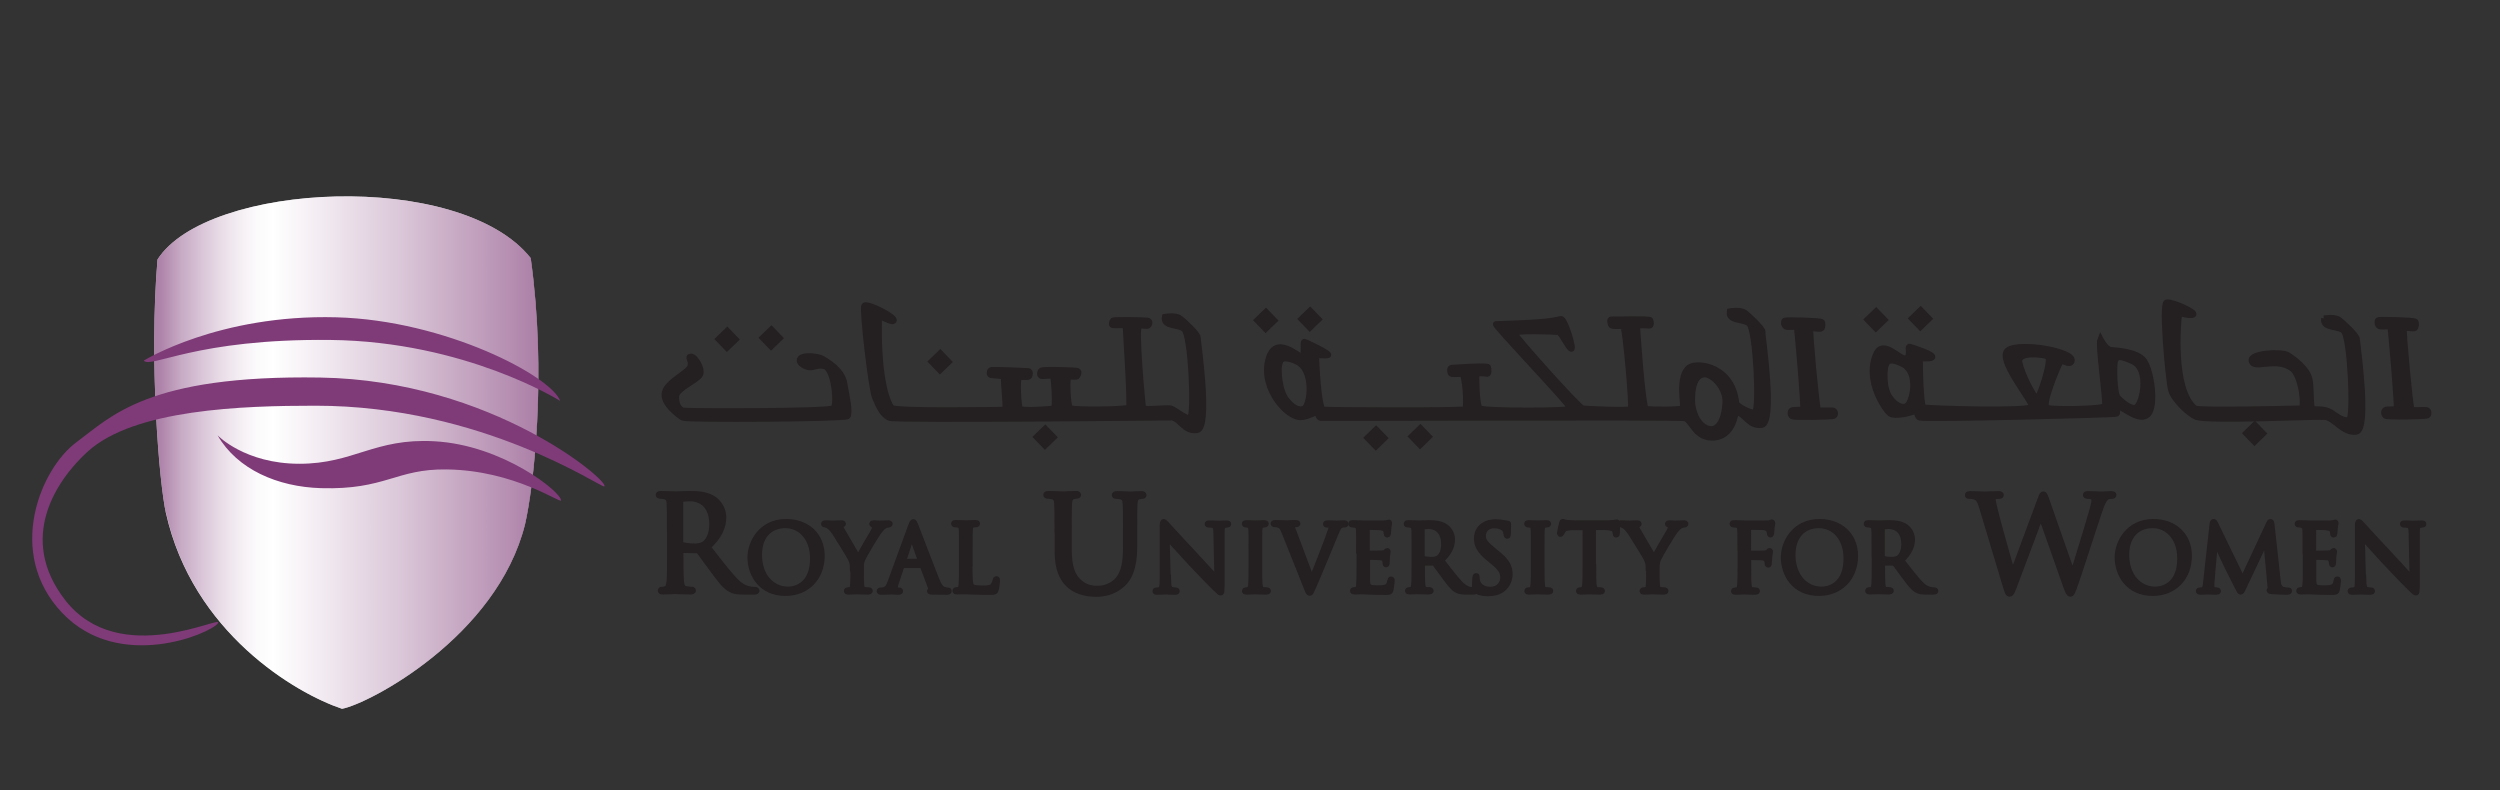
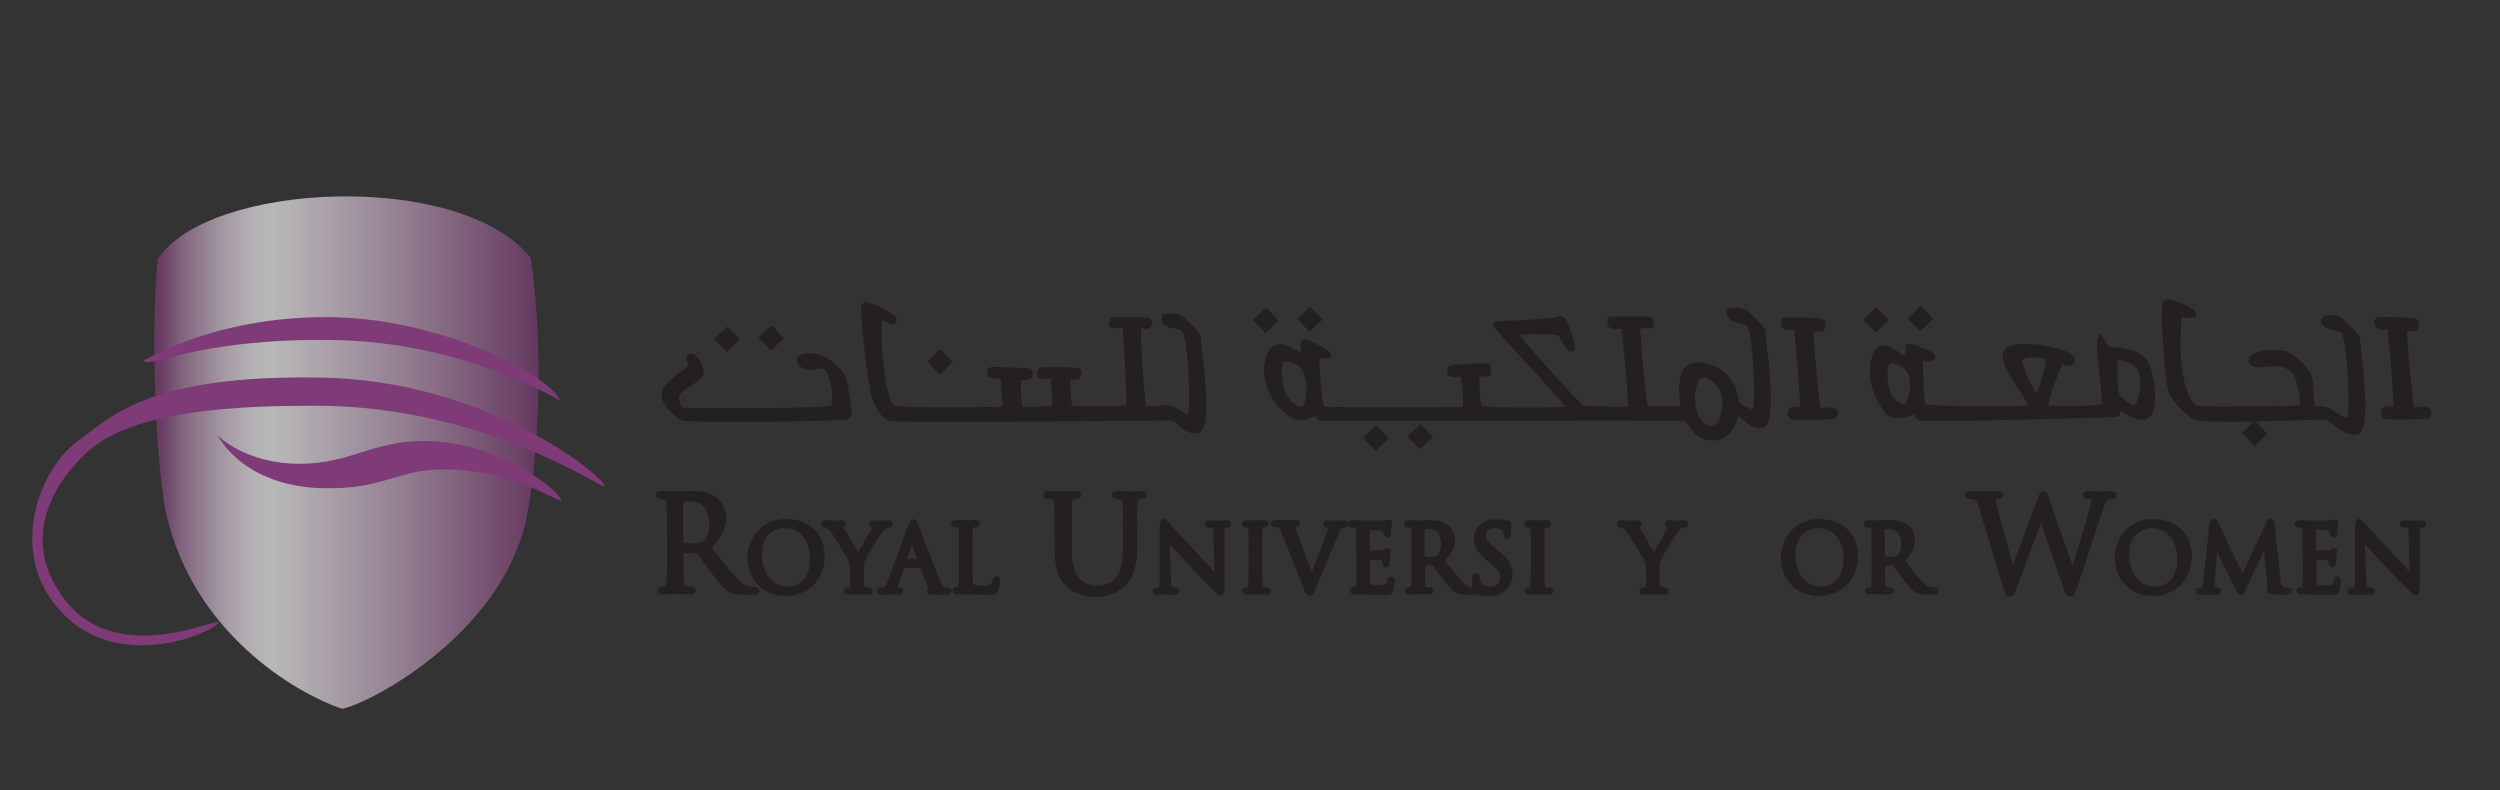
<svg xmlns="http://www.w3.org/2000/svg" id="Layer_1" data-name="Layer 1" viewBox="0 0 172.23 54.43">
  <rect x="0" y="0" width="172.23" height="54.43" fill="#333333" stroke="none" />
  <defs>
    <style>
      .cls-1 {
        fill: #241f20;
        stroke: #241f20;
        stroke-width: .41px;
      }

      .cls-2 {
        fill: url(#linear-gradient);
        opacity: .65;
      }

      .cls-3 {
        fill: #fff;
      }

      .cls-4 {
        fill: #7f3a78;
      }
    </style>
    <linearGradient id="linear-gradient" x1="10.63" y1="31.18" x2="37.09" y2="31.18" gradientUnits="userSpaceOnUse">
      <stop offset="0" stop-color="#7f3a78" />
      <stop offset=".02" stop-color="#86457f" />
      <stop offset=".07" stop-color="#aa7da6" />
      <stop offset=".13" stop-color="#c8abc6" />
      <stop offset=".18" stop-color="#e0cfde" />
      <stop offset=".23" stop-color="#f1e9f0" />
      <stop offset=".27" stop-color="#fbf9fb" />
      <stop offset=".31" stop-color="#fff" />
      <stop offset=".41" stop-color="#f0e7ef" />
      <stop offset=".63" stop-color="#c9acc6" />
      <stop offset=".94" stop-color="#8c4e85" />
      <stop offset="1" stop-color="#7f3a78" />
    </linearGradient>
  </defs>
  <g>
-     <path class="cls-3" d="M11.43,35.35c-.46-2.07-1.17-10.44-.58-17.47,3.4-5.34,20.86-6.21,25.71-.1,1.13,8.06.19,15.82-.39,18.34-1.94,7.76-10.77,12.37-12.61,12.71-3.2-1.07-10.29-5.24-12.13-13.49Z" />
    <path class="cls-2" d="M11.43,35.35c-.46-2.07-1.17-10.44-.58-17.47,3.4-5.34,20.86-6.21,25.72-.1,1.13,8.06.19,15.82-.39,18.34-1.94,7.76-10.77,12.37-12.61,12.71-3.2-1.07-10.29-5.24-12.13-13.49Z" />
    <path class="cls-4" d="M9.91,24.84s5.16-3.2,13.26-2.98c7.54.2,14.83,4.08,15.42,5.76,0,0-6.51-4.1-15.83-4.2s-12.37,2-12.86,1.42Z" />
    <path class="cls-4" d="M41.63,33.5c.42-.28-7.69-7.3-19.57-7.49-11.89-.19-14.4,2.69-16.8,4.46-2.45,1.81-4.91,7.62-.97,11.76,3.91,4.1,10.21,1.42,10.72.71.52-.71-6.78,3.23-10.53-1.61-3.27-4.22-.65-8.2,1.55-10.21,3.22-2.94,10.72-3.17,15.7-3.17,11.56,0,19.7,5.69,19.9,5.56Z" />
    <path class="cls-4" d="M15.01,30.01s1.87,1.94,5.62,1.94,5.17-1.78,9.3-1.55c4.72.26,8.72,3.49,8.72,4.07,0,.26-3.17-2.07-7.88-2.13-3.5-.05-4.2,1.42-8.66,1.29-2.99-.09-5.75-1.29-7.11-3.62Z" />
  </g>
  <g>
    <path class="cls-1" d="M165.11,28.18c.08-.1-.39-5.59-.44-5.67-.05-.07-.62.03-.75-.04-.14-.08-.16-.32-.09-.4.07-.08,2.51,0,2.57.09.06.09.05.37-.04.44-.09.07-.67-.06-.75,0-.08.06.43,5.54.53,5.62.1.08.94-.01,1.06.04.12.06.14.26.04.35-.1.09-2.75.12-2.88.04-.13-.08-.15-.31-.04-.4.1-.09.71,0,.8-.09Z" />
    <path class="cls-1" d="M160.11,21.94s.71-.13,1.02.09c.31.22,1.24,1.11,1.24,1.33s.88,6.24-.04,6.38c-.92.13-1.51-.97-2.17-1.02-.66-.05-8.01.31-8.86,0-.43-.16-1.53-1.14-1.73-1.86-.18-.66-.66-5.93-.31-6.02.35-.09,2.13.71,1.82.84-.31.13-.93-.22-.97.04-.04.27-.51,5.12,1.11,6.42.22.18,7.04,0,7.31,0s.05-2.25-.62-2.75c-1.15-.84-2.63.13-2.79-.53-.13-.53,2.04-.66,2.48-.4.44.27,1.37.97,1.51,1.68.13.71.04,1.99.22,2.04.18.04.84-.04,1.24.22.4.27.97.71,1.28.49.31-.22.09-5.67-.4-6.11-.38-.35-1.46-.13-1.33-.84Z" />
    <rect class="cls-1" x="154.91" y="29.45" width=".83" height=".83" transform="translate(22.94 116.41) rotate(-44.06)" />
    <path class="cls-1" d="M147.71,24.86c-.49-.66-1.95-.71-2.3-.75-.35-.04-.71-.75-.71-.75-.18.4.44,4.38.31,4.61-.13.22-3.54.27-3.98.13-.44-.13.75-2.88.89-3.14.13-.27.67.3.8-.09.22-.66-3.54-1.33-4.38-.75-.84.58,1.73,3.54,1.64,3.9-.09.35-7.3.13-7.48.04s-.27-3.1-.22-3.28c.04-.18.75,0,.84-.18.09-.18-1.24-.62-1.55-.71-.21-.06.13.66-.27.8-.4.13-1.55-1.37-2.04-.31-.84,1.84.68,3.95.97,4.12.36.21,1.38-.04,1.72-.2.15-.07.09.41.31.47.46.12,13.38-.19,13.55-.27.18-.09-.22-.53.13-.49.35.04,1.46,1.11,2.04.53.57-.58.22-3.01-.27-3.67ZM131.31,28c-.56.18-1.07-.55-1.07-.55-.53-.63-.43-2.06-.33-2.28.07-.14.11-.62,1.17-.09,1.19.6.66,2.77.23,2.92ZM140.31,27.43c-.22-.09-1.02-1.64-1.19-2.44-.18-.8,1.59-.58,1.95-.44.35.13-.57,2.95-.75,2.88ZM147.13,28.09c-.44.13-1.2-.66-1.2-.66-.31-.22-.31-2.44-.22-2.57.09-.13.04-.53,1.24.04,1.2.58.62,3.06.18,3.19Z" />
    <rect class="cls-1" x="131.88" y="21.52" width=".83" height=".83" transform="translate(21.89 98.05) rotate(-43.99)" />
    <rect class="cls-1" x="128.83" y="21.61" width=".83" height=".83" transform="translate(21.02 96.04) rotate(-44.04)" />
    <path class="cls-1" d="M124.22,28.21c.08-.1-.39-5.59-.44-5.67-.05-.07-.62.03-.75-.04-.13-.08-.16-.32-.09-.4.07-.08,2.51,0,2.57.09.06.09.05.37-.04.44-.09.07-.67-.06-.75,0-.08.06.43,5.54.53,5.62.1.08.94-.01,1.06.04.12.06.14.26.04.35-.1.09-2.75.12-2.88.04-.13-.08-.15-.31-.04-.4.11-.09.71,0,.8-.09Z" />
    <rect class="cls-1" x="97.43" y="29.66" width=".83" height=".83" transform="translate(6.59 76.46) rotate(-44.03)" />
    <rect class="cls-1" x="94.37" y="29.75" width=".83" height=".83" transform="translate(5.67 74.35) rotate(-44.02)" />
    <rect class="cls-1" x="89.83" y="21.57" width=".83" height=".83" transform="translate(10.09 68.92) rotate(-44.04)" />
    <rect class="cls-1" x="86.78" y="21.66" width=".83" height=".83" transform="translate(9.16 66.79) rotate(-44.02)" />
    <path class="cls-1" d="M121.43,22.87c0-.22-.93-1.11-1.24-1.33-.31-.22-1.02-.09-1.02-.09-.13.71.94.49,1.33.84.49.44.73,5.92.4,6.11-.23.13-1.27-.43-1.29-.63-.25-2.55-2.65-2.84-3.21-2.47-.85.56-.37,2.69-.45,2.82-.07.12-2.3.12-2.55.05-.25-.07-.62-5.59-.62-5.69s.69-.07.84-.05c.15.02.12-.25.07-.37-.05-.12-2.47-.03-2.65-.05-.17-.03-.1.22-.05.37.05.15.69.03.84.1.15.07.64,5.54.52,5.69-.12.15-3.07,0-3.31-.03-.25-.02-4.62-4.92-4.7-5.17-.07-.25,2.79-.12,3.02-.1.22.03.69,1.11.89,1.16.2.05-.45-2.12-.72-2.05-.52.12-1.04.25-4.47.35-.19,0,5.17,5.61,5.14,5.81-.02.2-5.86.19-6.23,0-.28-.15-.26-2.19-.26-2.33s.62-.09.74-.06c.12.03.11-.34.06-.46-.05-.12-2.38.04-2.5.05-.13,0-.12.23-.07.37.04.1.51.04.78.05.22,0,.38,2.3.21,2.43-.17.12-9.42.08-9.77.03-.35-.05-.49-3.49-.49-3.66s.62-.02.82-.1c.2-.07-1.51-.89-1.63-.91-.12-.03.05.89-.15,1.01-.2.12-1.9-1.71-2.36.34-.43,1.92,1.35,3.88,2.26,3.84.47-.02.89-.3,1.06-.32.17-.03.12.35.32.37.18.02,24.54-.08,25.07.02.49.1.69,1.31,1.85,1.34,1.51.03,1.66-1.76,1.66-1.76.66.04.88,1.01,1.8.88.93-.13.04-6.15.04-6.38ZM89.84,28.15c-.56.26-1.15-.52-1.15-.52-.61-.66-.65-2.26-.56-2.52.06-.17.05-.71,1.19-.21,1.27.56.95,3.05.52,3.25ZM117.93,29.56c-.69.04-1.36-.86-1.36-2.05s.36-1.72.89-1.72c.5,0,1.47.89,1.41,1.97-.06,1.08-.42,1.77-.94,1.8Z" />
    <path class="cls-1" d="M80.67,28.75c.66.05.88,1.01,1.8.88.93-.13.04-6.15.04-6.38s-.93-1.11-1.24-1.33c-.31-.22-1.02-.09-1.02-.09-.13.71.94.49,1.33.84.49.44.73,5.92.4,6.11-.23.13-1.03-.54-1.29-.63-.26-.1-1.93.15-1.95-.07-.03-.22-.55-5.63-.25-5.65.3-.03.55.08.64-.03.08-.11.08-.28-.06-.31-.14-.03-2.38-.08-2.41,0-.03.08-.11.28,0,.31.11.03.89-.06.89.08s.36,5.46.22,5.6c-.14.14-3.88.19-4.05.03-.17-.17-.25-2.05-.11-2.13.14-.08.55.03.61-.08.06-.11.17-.33-.06-.36-.22-.03-2.36-.11-2.44,0-.08.11-.11.33.03.36.14.03.75-.08.8.03.06.11.22,2.19.03,2.22-.19.03-2.24.19-2.33,0-.08-.19-.22-2.11-.03-2.16.19-.06.58.03.67-.06.08-.08.08-.36-.03-.36s-2.52-.14-2.61-.06c-.08.08-.11.3.03.33.14.03.94.03.89.17-.06.14.19,2.22.06,2.22s-7.62.14-7.82-.14c-.19-.28-.94-1.61-.86-6.12,0-.39.8.28,1,.14.29-.21-1.83-1.27-2-1.05-.17.22.49,5.73.72,6.29.28.69.57,1.28,1.03,1.44.47.17,19.36-.03,19.36-.03Z" />
-     <rect class="cls-1" x="71.59" y="29.7" width=".83" height=".83" transform="translate(-.68 58.56) rotate(-44.07)" />
    <rect class="cls-1" x="64.35" y="24.5" width=".83" height=".83" transform="translate(.88 52.01) rotate(-44.02)" />
    <rect class="cls-1" x="52.72" y="22.87" width=".83" height=".83" transform="translate(-1.24 43.51) rotate(-44.07)" />
    <rect class="cls-1" x="49.67" y="22.96" width=".83" height=".83" transform="translate(-2.17 41.37) rotate(-44.02)" />
    <path class="cls-1" d="M55.1,24.79c.06-.39,1.27-.25,1.55-.08.28.17,1.36.75,1.52,1.72.13.75.41,1.99.22,2.24-.14.19-11.09.25-11.34.11-.25-.14-1.44-1-1.25-1.75.19-.75,1.66-1.36,1.77-1.8.11-.44-.25-.64.03-.66.28-.03.8.83.64,1.22-.17.39-1.64.97-1.66,1.5-.03.53.19.94.5,1,.3.06,10.06.08,10.34-.17.28-.25.06-2.66-.58-2.88-.53-.18-.83.17-1.25.03-.24-.08-.53-.28-.5-.47Z" />
  </g>
  <g>
    <path class="cls-1" d="M46.15,36.62c0-1.39,0-1.64-.02-1.93-.02-.3-.09-.45-.38-.51-.07-.02-.22-.03-.3-.03-.04,0-.07-.02-.07-.05,0-.05.04-.07.14-.07.4,0,.96.03,1.01.03.1,0,.78-.03,1.05-.03.56,0,1.16.05,1.63.39.22.16.62.6.62,1.21,0,.66-.28,1.32-1.08,2.06.73.94,1.34,1.73,1.85,2.28.48.51.86.61,1.09.64.17.03.29.03.35.03.04,0,.08.03.08.05,0,.05-.05.07-.21.07h-.63c-.5,0-.72-.04-.95-.17-.38-.2-.7-.64-1.2-1.31-.37-.49-.79-1.09-.97-1.32-.04-.04-.06-.05-.12-.05l-1.1-.02s-.06.03-.06.07v.21c0,.86,0,1.56.04,1.93.03.26.08.45.35.49.12.02.32.04.4.04.05,0,.07.03.07.05,0,.04-.04.07-.14.07-.49,0-1.05-.03-1.1-.03,0,0-.57.03-.84.03-.1,0-.14-.02-.14-.07,0-.03.02-.05.07-.05.08,0,.19-.02.27-.04.18-.04.22-.23.26-.49.04-.37.04-1.08.04-1.93v-1.57ZM46.86,37.4s.02.08.06.11c.13.08.54.14.94.14.21,0,.46-.03.67-.17.31-.21.54-.7.54-1.37,0-1.11-.59-1.78-1.54-1.78-.27,0-.51.03-.6.05-.04.02-.07.05-.07.11v2.92Z" />
    <path class="cls-1" d="M54.16,35.96c1.4,0,2.45.89,2.45,2.34s-.99,2.55-2.49,2.55c-1.71,0-2.42-1.33-2.42-2.45,0-1.01.74-2.44,2.46-2.44ZM54.29,40.62c.56,0,1.72-.32,1.72-2.14,0-1.5-.91-2.3-1.9-2.3-1.04,0-1.82.69-1.82,2.05,0,1.45.87,2.39,2,2.39Z" />
    <path class="cls-1" d="M58.76,39.15c0-.34-.06-.47-.14-.66-.04-.1-.88-1.47-1.1-1.8-.16-.23-.31-.39-.42-.46-.09-.06-.21-.1-.27-.1-.03,0-.06-.01-.06-.04,0-.02.02-.04.08-.04.12,0,.59.02.62.02.04,0,.28-.02.52-.02.07,0,.08.02.08.04s-.04.03-.09.06c-.05.03-.08.06-.08.11,0,.07.03.15.08.24.1.18,1.04,1.79,1.15,1.97.12-.26.91-1.63,1.04-1.83.08-.13.11-.24.11-.32,0-.09-.03-.16-.1-.17-.06-.02-.09-.03-.09-.06,0-.02.04-.04.1-.04.16,0,.36.02.41.02.04,0,.49-.02.61-.02.04,0,.08.01.08.04,0,.03-.03.05-.08.05-.07,0-.19.03-.29.09-.12.07-.19.15-.33.32-.21.25-1.08,1.72-1.19,1.98-.09.22-.09.42-.09.62v.54c0,.1,0,.36.02.62.01.18.07.32.26.34.09.01.22.02.28.02.04,0,.05.02.05.04,0,.03-.03.05-.1.05-.34,0-.74-.02-.77-.02s-.42.02-.61.02c-.07,0-.1-.01-.1-.05,0-.02.01-.04.05-.04.06,0,.13-.01.19-.02.12-.02.18-.16.19-.34.02-.26.02-.52.02-.62v-.54Z" />
    <path class="cls-1" d="M62.78,36.21c.07-.21.1-.24.14-.24s.06.03.14.22c.09.24,1.07,2.81,1.45,3.76.22.56.41.66.54.69.09.03.19.04.25.04.04,0,.06,0,.06.04,0,.04-.06.05-.12.05-.09,0-.55,0-.98-.01-.12,0-.19,0-.19-.04,0-.03.02-.04.04-.04.04-.01.07-.07.04-.17l-.58-1.54s-.02-.04-.06-.04h-1.34s-.05.02-.06.05l-.37,1.1c-.06.16-.09.31-.09.42,0,.12.13.18.24.18h.06s.06.01.06.04c0,.04-.04.05-.09.05-.15,0-.42-.02-.49-.02s-.41.02-.71.02c-.08,0-.12-.01-.12-.05,0-.02.02-.04.06-.04.04,0,.13,0,.18-.01.29-.04.41-.27.52-.59l1.42-3.88ZM63.43,38.7s.03-.02.02-.04l-.59-1.68c-.03-.09-.06-.09-.09,0l-.55,1.68s0,.04.02.04h1.19Z" />
    <path class="cls-1" d="M66.79,38.97c0,.92.02,1.32.14,1.43.1.1.26.14.75.14.33,0,.61,0,.75-.19.08-.1.14-.26.16-.37,0-.05.02-.08.06-.08.03,0,.04.03.04.09s-.04.44-.09.62c-.04.14-.06.17-.39.17-.9,0-1.31-.04-1.67-.04-.03,0-.13,0-.26,0-.12,0-.26.01-.36.01-.07,0-.1-.01-.1-.05,0-.02.01-.04.05-.04.06,0,.13-.01.19-.02.12-.02.16-.16.18-.34.03-.26.03-.76.03-1.35v-1.1c0-.97,0-1.15-.01-1.35-.01-.21-.06-.31-.27-.36-.05-.01-.16-.02-.21-.02-.03,0-.05-.01-.05-.04,0-.04.03-.05.1-.05.28,0,.67.02.71.02s.49-.02.67-.02c.07,0,.1.01.1.05,0,.02-.03.04-.05.04-.04,0-.13,0-.21.02-.18.03-.23.14-.24.36-.01.2-.01.37-.01,1.35v1.11Z" />
    <path class="cls-1" d="M72.85,36.62c0-1.39,0-1.64-.02-1.93-.02-.3-.09-.45-.38-.51-.07-.02-.22-.03-.3-.03-.04,0-.07-.02-.07-.05,0-.05.04-.07.14-.07.4,0,.95.03,1.03.03s.62-.03.88-.03c.1,0,.14.02.14.07,0,.04-.04.05-.07.05-.06,0-.12,0-.22.03-.24.04-.31.2-.33.51-.02.29-.02.53-.02,1.93v1.25c0,1.28.29,1.84.67,2.2.44.41.84.49,1.35.49.54,0,1.08-.26,1.4-.64.41-.51.52-1.27.52-2.18v-1.11c0-1.39,0-1.64-.02-1.93-.02-.3-.09-.45-.38-.51-.07-.02-.22-.03-.3-.03-.04,0-.07-.02-.07-.05,0-.05.04-.07.14-.07.4,0,.89.03.95.03.06,0,.48-.03.75-.03.1,0,.14.02.14.07,0,.04-.04.05-.07.05-.06,0-.12,0-.22.03-.24.04-.31.2-.33.51-.02.29-.02.53-.02,1.93v.95c0,.96-.11,2.03-.82,2.67-.64.57-1.31.66-1.84.66-.3,0-1.2-.04-1.84-.63-.44-.42-.78-1.04-.78-2.34v-1.3Z" />
    <path class="cls-1" d="M80.47,39.92c.01.51.07.67.24.72.12.03.26.04.31.04.03,0,.05.01.05.04,0,.04-.04.05-.11.05-.36,0-.61-.02-.66-.02s-.32.02-.6.02c-.06,0-.1,0-.1-.05,0-.02.02-.04.05-.04.05,0,.16,0,.26-.04.16-.04.19-.22.19-.79v-3.58c0-.24.03-.31.07-.31s.16.14.22.2c.09.11,1.02,1.11,1.98,2.14.62.66,1.3,1.42,1.5,1.63l-.07-3.17c0-.41-.05-.54-.24-.59-.11-.03-.26-.03-.31-.03-.04,0-.05-.02-.05-.04,0-.04.05-.04.12-.04.28,0,.58.02.65.02s.27-.02.53-.02c.07,0,.11,0,.11.04,0,.03-.02.04-.07.04-.03,0-.07,0-.15.02-.21.04-.23.18-.23.56v3.66c-.01.41-.02.44-.07.44-.05,0-.12-.07-.46-.4-.07-.06-.97-.98-1.63-1.69-.72-.78-1.43-1.57-1.63-1.79l.08,2.99Z" />
    <path class="cls-1" d="M86.75,38.96c0,.6,0,1.09.03,1.35.02.18.06.32.24.34.09.01.22.02.28.02.04,0,.05.02.05.04,0,.03-.03.05-.1.05-.34,0-.74-.02-.77-.02s-.42.02-.61.02c-.07,0-.1-.01-.1-.05,0-.02.01-.04.05-.04.06,0,.13-.01.19-.02.12-.02.16-.16.18-.34.03-.26.03-.76.03-1.35v-1.1c0-.97,0-1.15-.01-1.35-.01-.21-.07-.32-.21-.35-.07-.02-.15-.03-.19-.03-.02,0-.05-.01-.05-.04,0-.04.03-.05.1-.05.21,0,.6.02.63.02s.42-.02.61-.02c.07,0,.1.01.1.05,0,.02-.03.04-.05.04-.04,0-.08,0-.16.02-.17.03-.22.14-.23.36-.01.2-.01.37-.01,1.35v1.1Z" />
    <path class="cls-1" d="M90.34,40.01c.36-.84,1.2-3.01,1.34-3.46.03-.09.06-.18.06-.24,0-.05-.02-.11-.08-.14-.07-.03-.17-.03-.24-.03-.04,0-.07,0-.07-.04,0-.04.04-.05.14-.05.25,0,.54.02.61.02.04,0,.31-.02.49-.02.07,0,.11.01.11.04s-.02.04-.07.04c-.04,0-.18,0-.3.07-.08.06-.17.16-.34.59-.07.17-.38.92-.7,1.69-.38.91-.66,1.59-.8,1.89-.17.37-.2.47-.26.47-.07,0-.11-.09-.22-.39l-1.53-3.83c-.14-.35-.23-.42-.45-.48-.09-.03-.2-.03-.24-.03s-.05-.02-.05-.04c0-.04.06-.04.16-.04.3,0,.66.02.73.02.06,0,.34-.02.58-.02.11,0,.17.01.17.04s-.02.04-.06.04c-.07,0-.18,0-.24.03-.07.03-.08.08-.08.12,0,.08.07.27.17.52l1.2,3.2Z" />
    <path class="cls-1" d="M93.63,37.86c0-.97,0-1.15-.01-1.35-.01-.21-.06-.31-.27-.36-.05-.01-.16-.02-.21-.02-.02,0-.05-.01-.05-.04,0-.04.03-.05.1-.05.28,0,.67.02.7.02.04,0,1.29,0,1.43,0,.12,0,.22-.02.27-.03.03,0,.06-.03.09-.03.02,0,.02.03.02.06,0,.04-.03.12-.05.29,0,.06-.02.34-.03.41,0,.03-.02.07-.04.07-.04,0-.05-.03-.05-.08,0-.04,0-.15-.04-.22-.04-.1-.11-.17-.44-.21-.11-.01-.79-.02-.85-.02-.02,0-.04.02-.04.06v1.72s0,.06.04.06c.08,0,.85,0,.99-.01.15-.01.24-.02.29-.09.04-.05.07-.08.09-.08.02,0,.03.01.03.05s-.03.14-.05.35c-.01.12-.02.36-.02.4,0,.05,0,.12-.04.12-.03,0-.04-.03-.04-.06,0-.06,0-.12-.02-.21-.02-.09-.08-.19-.32-.22-.17-.02-.79-.03-.89-.03-.03,0-.04.02-.04.04v.55c0,.21,0,.94,0,1.07.02.43.11.51.72.51.16,0,.44,0,.6-.07.16-.07.24-.19.28-.45.01-.07.03-.09.06-.09.04,0,.04.05.04.09,0,.05-.05.47-.08.61-.04.16-.09.16-.34.16-.94,0-1.36-.04-1.54-.04-.01,0-.12,0-.25,0-.12,0-.27.01-.36.01-.07,0-.1-.01-.1-.05,0-.02.01-.04.05-.04.06,0,.13-.01.19-.02.12-.02.16-.16.18-.34.03-.26.03-.76.03-1.35v-1.1Z" />
    <path class="cls-1" d="M97.45,37.86c0-.97,0-1.15-.01-1.35-.01-.21-.06-.31-.27-.36-.05-.01-.16-.02-.21-.02-.03,0-.05-.01-.05-.04,0-.04.03-.05.1-.05.28,0,.67.02.71.02.07,0,.54-.02.74-.02.39,0,.81.04,1.14.27.16.11.43.42.43.85,0,.46-.19.92-.76,1.44.51.66.94,1.21,1.3,1.6.34.36.61.42.76.45.12.02.21.02.24.02.03,0,.06.02.06.04,0,.04-.04.05-.15.05h-.44c-.35,0-.5-.03-.67-.12-.27-.14-.49-.45-.84-.92-.26-.34-.56-.76-.68-.92-.03-.02-.04-.04-.08-.04h-.77s-.04,0-.04.04v.15c0,.6,0,1.09.03,1.35.02.18.06.32.24.34.09.01.22.02.28.02.04,0,.05.02.05.04,0,.03-.03.05-.1.05-.34,0-.74-.02-.77-.02,0,0-.4.02-.59.02-.07,0-.1-.01-.1-.05,0-.02.01-.04.05-.04.06,0,.13-.01.19-.02.12-.02.16-.16.18-.34.03-.26.03-.76.03-1.35v-1.1ZM97.94,38.4s.01.06.04.07c.09.06.38.1.66.1.15,0,.32-.02.47-.12.22-.15.38-.49.38-.96,0-.78-.41-1.25-1.08-1.25-.19,0-.36.02-.42.04-.03.01-.05.04-.05.07v2.04Z" />
    <path class="cls-1" d="M101.7,40.69c-.09-.04-.09-.07-.09-.24,0-.31.03-.56.03-.66,0-.07.02-.1.05-.1.04,0,.04.02.04.07,0,.06,0,.14.02.23.09.46.51.64.92.64.6,0,.89-.43.89-.83,0-.43-.18-.68-.72-1.12l-.28-.23c-.66-.54-.81-.93-.81-1.35,0-.67.5-1.12,1.29-1.12.24,0,.42.02.58.06.12.02.17.03.22.03s.06.01.06.04-.02.24-.02.66c0,.1-.01.14-.04.14-.04,0-.04-.03-.05-.08,0-.07-.04-.24-.08-.31-.04-.07-.21-.33-.78-.33-.43,0-.77.27-.77.72,0,.36.17.57.76,1.05l.17.14c.74.58.91.97.91,1.47,0,.26-.1.73-.53,1.04-.27.19-.61.26-.94.26-.29,0-.58-.04-.84-.17Z" />
    <path class="cls-1" d="M106.2,38.96c0,.6,0,1.09.03,1.35.02.18.06.32.24.34.09.01.22.02.28.02.04,0,.05.02.05.04,0,.03-.03.05-.1.05-.34,0-.74-.02-.77-.02s-.42.02-.61.02c-.07,0-.1-.01-.1-.05,0-.02.01-.04.05-.04.06,0,.13-.01.19-.02.12-.02.16-.16.18-.34.03-.26.03-.76.03-1.35v-1.1c0-.97,0-1.15-.01-1.35-.01-.21-.07-.32-.21-.35-.07-.02-.15-.03-.19-.03-.02,0-.05-.01-.05-.04,0-.04.03-.05.1-.05.21,0,.6.02.63.02s.42-.02.61-.02c.07,0,.1.01.1.05,0,.02-.03.04-.05.04-.04,0-.08,0-.16.02-.17.03-.22.14-.23.36-.01.2-.01.37-.01,1.35v1.1Z" />
-     <path class="cls-1" d="M109.76,38.96c0,.6,0,1.09.03,1.35.02.18.06.32.24.34.09.01.22.02.28.02.04,0,.05.02.05.04,0,.03-.03.05-.1.05-.34,0-.74-.02-.77-.02s-.42.02-.61.02c-.07,0-.1-.01-.1-.05,0-.02.01-.04.05-.04.06,0,.13-.01.19-.02.12-.02.16-.16.18-.34.03-.26.03-.76.03-1.35v-2.64h-.92c-.39.02-.54.06-.64.21-.07.11-.09.15-.11.19-.02.05-.04.06-.06.06-.02,0-.03-.02-.03-.06,0-.06.12-.6.14-.65.01-.04.04-.12.06-.12.04,0,.11.06.27.07.18.02.42.03.49.03h2.34c.2,0,.34-.02.44-.03.09-.02.15-.03.17-.03.03,0,.03.04.03.07,0,.19-.02.62-.02.69,0,.06-.02.08-.04.08-.03,0-.04-.02-.05-.11v-.07c-.03-.19-.17-.33-.77-.34h-.79s0,2.63,0,2.63Z" />
    <path class="cls-1" d="M113.58,39.15c0-.34-.06-.47-.14-.66-.04-.1-.88-1.47-1.1-1.8-.16-.23-.31-.39-.42-.46-.09-.06-.21-.1-.27-.1-.03,0-.06-.01-.06-.04,0-.02.02-.04.08-.04.12,0,.59.02.62.02.04,0,.28-.02.52-.02.07,0,.08.02.08.04s-.04.03-.09.06c-.05.03-.08.06-.08.11,0,.07.03.15.08.24.1.18,1.04,1.79,1.15,1.97.12-.26.91-1.63,1.04-1.83.08-.13.11-.24.11-.32,0-.09-.03-.16-.1-.17-.06-.02-.09-.03-.09-.06,0-.02.04-.04.1-.04.16,0,.36.02.41.02.04,0,.49-.02.61-.02.04,0,.08.01.08.04,0,.03-.03.05-.08.05-.07,0-.19.03-.29.09-.12.07-.19.15-.33.32-.21.25-1.08,1.72-1.19,1.98-.09.22-.09.42-.09.62v.54c0,.1,0,.36.02.62.01.18.07.32.26.34.09.01.22.02.28.02.04,0,.05.02.05.04,0,.03-.03.05-.1.05-.34,0-.74-.02-.77-.02s-.42.02-.61.02c-.07,0-.1-.01-.1-.05,0-.02.01-.04.05-.04.06,0,.13-.01.19-.02.12-.02.18-.16.19-.34.02-.26.02-.52.02-.62v-.54Z" />
-     <path class="cls-1" d="M119.9,37.86c0-.97,0-1.15-.01-1.35-.01-.21-.06-.31-.27-.36-.05-.01-.16-.02-.21-.02-.03,0-.05-.01-.05-.04,0-.04.03-.05.1-.05.28,0,.67.02.71.02.12,0,1.39,0,1.53,0,.12,0,.22,0,.27-.03.04-.01.06-.04.09-.04s.04.03.04.06c0,.04-.03.12-.05.29,0,.06-.02.34-.03.41,0,.03-.02.07-.05.07s-.04-.03-.04-.07c0-.05-.02-.16-.06-.24-.04-.08-.18-.19-.42-.2l-.96-.02s-.06.02-.06.07v1.72s0,.06.04.06h.8c.11,0,.19,0,.28-.01.15-.01.23-.03.29-.11.03-.03.04-.06.07-.06s.03.02.03.05c0,.04-.03.14-.05.35-.01.12-.03.37-.03.42,0,.06,0,.12-.04.12-.03,0-.04-.02-.04-.06,0-.06-.01-.15-.04-.22-.03-.09-.13-.2-.32-.22-.16-.02-.84-.02-.94-.02-.03,0-.04.01-.04.06v.53c0,.6,0,1.09.03,1.35.02.18.06.32.24.34.09.01.22.02.28.02.04,0,.05.02.05.04,0,.03-.03.05-.1.05-.34,0-.74-.02-.77-.02s-.42.02-.61.02c-.07,0-.1-.01-.1-.05,0-.02.01-.04.05-.04.06,0,.13-.01.19-.02.12-.02.16-.16.18-.34.03-.26.03-.76.03-1.35v-1.1Z" />
    <path class="cls-1" d="M125.35,35.96c1.4,0,2.45.89,2.45,2.34s-.99,2.55-2.49,2.55c-1.71,0-2.42-1.33-2.42-2.45,0-1.01.74-2.44,2.46-2.44ZM125.49,40.62c.56,0,1.72-.32,1.72-2.14,0-1.5-.91-2.3-1.9-2.3-1.04,0-1.82.69-1.82,2.05,0,1.45.87,2.39,2,2.39Z" />
    <path class="cls-1" d="M129.14,37.86c0-.97,0-1.15-.01-1.35-.01-.21-.06-.31-.27-.36-.05-.01-.16-.02-.21-.02-.02,0-.05-.01-.05-.04,0-.04.03-.05.1-.05.28,0,.67.02.71.02.07,0,.54-.02.74-.02.39,0,.81.04,1.14.27.16.11.43.42.43.85,0,.46-.19.92-.75,1.44.51.66.94,1.21,1.3,1.6.34.36.61.42.76.45.12.02.21.02.24.02.03,0,.06.02.06.04,0,.04-.04.05-.15.05h-.44c-.35,0-.51-.03-.67-.12-.27-.14-.49-.45-.84-.92-.26-.34-.56-.76-.68-.92-.02-.02-.04-.04-.08-.04h-.77s-.04,0-.04.04v.15c0,.6,0,1.09.03,1.35.02.18.06.32.24.34.09.01.22.02.28.02.04,0,.05.02.05.04,0,.03-.03.05-.1.05-.34,0-.74-.02-.77-.02,0,0-.4.02-.59.02-.07,0-.1-.01-.1-.05,0-.02.01-.04.05-.04.06,0,.13-.01.19-.02.12-.02.16-.16.18-.34.03-.26.03-.76.03-1.35v-1.1ZM129.64,38.4s.01.06.04.07c.09.06.38.1.66.1.15,0,.32-.02.47-.12.22-.15.38-.49.38-.96,0-.78-.41-1.25-1.08-1.25-.19,0-.36.02-.42.04-.03.01-.05.04-.05.07v2.04Z" />
    <path class="cls-1" d="M142.78,39.55h.04c.24-.82,1.06-3.41,1.37-4.55.09-.33.1-.45.1-.57,0-.16-.1-.27-.51-.27-.04,0-.08-.03-.08-.06,0-.04.04-.06.15-.06.45,0,.83.03.91.03.06,0,.45-.03.72-.03.08,0,.12.02.12.05,0,.04-.03.07-.08.07-.04,0-.21,0-.3.04-.27.1-.41.47-.58.96-.39,1.13-1.29,3.97-1.64,4.97-.23.66-.28.77-.37.77-.09,0-.14-.12-.27-.46l-1.75-4.96h-.02c-.32.86-1.54,4.12-1.86,4.95-.14.37-.19.47-.29.47-.09,0-.13-.1-.31-.7l-1.59-5.29c-.14-.47-.26-.61-.49-.7-.12-.04-.34-.05-.4-.05-.04,0-.08,0-.08-.06,0-.04.05-.06.14-.06.46,0,.95.03,1.05.03.08,0,.47-.03.92-.03.12,0,.16.03.16.06,0,.05-.04.06-.09.06-.07,0-.24,0-.35.05-.05.03-.12.1-.12.21s.08.43.17.82c.13.57,1.06,3.84,1.19,4.31h.02l1.89-5.08c.13-.37.17-.41.22-.41.06,0,.12.12.22.42l1.77,5.05Z" />
    <path class="cls-1" d="M148.35,35.96c1.4,0,2.45.89,2.45,2.34s-.99,2.55-2.49,2.55c-1.71,0-2.42-1.33-2.42-2.45,0-1.01.74-2.44,2.46-2.44ZM148.48,40.62c.56,0,1.72-.32,1.72-2.14,0-1.5-.91-2.3-1.9-2.3-1.04,0-1.82.69-1.82,2.05,0,1.45.87,2.39,2,2.39Z" />
    <path class="cls-1" d="M156.9,39.96c.02.22.07.57.34.66.18.06.34.06.41.06.03,0,.05,0,.05.03,0,.04-.06.06-.13.06-.14,0-.81-.02-1.04-.04-.14-.01-.17-.03-.17-.06,0-.03.01-.04.04-.04.03,0,.04-.11.02-.22l-.3-3.22h-.02l-1.53,3.24c-.13.27-.15.33-.21.33-.04,0-.07-.06-.19-.29-.16-.31-.7-1.39-.73-1.45-.06-.11-.75-1.61-.82-1.78h-.02l-.25,2.9c0,.1,0,.21,0,.32,0,.09.07.17.16.19.11.02.2.03.24.03.02,0,.05.01.05.03,0,.04-.04.06-.11.06-.23,0-.53-.02-.58-.02-.06,0-.36.02-.52.02-.06,0-.11-.01-.11-.06,0-.02.03-.03.06-.03.05,0,.09,0,.19-.02.21-.04.22-.28.25-.52l.45-4.07c.01-.07.03-.11.07-.11s.06.02.09.09l1.91,3.93,1.83-3.92c.02-.06.05-.1.09-.1s.06.05.07.17l.42,3.83Z" />
    <path class="cls-1" d="M158.83,37.86c0-.97,0-1.15-.01-1.35-.01-.21-.06-.31-.27-.36-.05-.01-.16-.02-.21-.02-.03,0-.05-.01-.05-.04,0-.04.03-.05.1-.05.28,0,.67.02.7.02.04,0,1.29,0,1.43,0,.12,0,.22-.02.27-.03.03,0,.06-.03.09-.03.02,0,.02.03.02.06,0,.04-.03.12-.05.29,0,.06-.02.34-.03.41,0,.03-.02.07-.04.07-.04,0-.05-.03-.05-.08,0-.04,0-.15-.04-.22-.04-.1-.11-.17-.44-.21-.11-.01-.79-.02-.85-.02-.03,0-.04.02-.04.06v1.72s0,.06.04.06c.08,0,.85,0,.99-.01.15-.01.24-.02.29-.09.04-.05.07-.08.09-.08.02,0,.03.01.03.05s-.03.14-.05.35c-.01.12-.02.36-.02.4,0,.05,0,.12-.04.12-.03,0-.04-.03-.04-.06,0-.06,0-.12-.03-.21-.02-.09-.08-.19-.32-.22-.17-.02-.79-.03-.89-.03-.03,0-.04.02-.04.04v.55c0,.21,0,.94,0,1.07.02.43.11.51.72.51.16,0,.44,0,.6-.07.16-.07.24-.19.28-.45.01-.07.02-.09.06-.09.04,0,.04.05.04.09,0,.05-.05.47-.08.61-.04.16-.09.16-.34.16-.94,0-1.36-.04-1.54-.04-.01,0-.12,0-.25,0-.12,0-.27.01-.36.01-.07,0-.1-.01-.1-.05,0-.02.01-.04.05-.04.06,0,.13-.01.19-.02.12-.02.16-.16.18-.34.03-.26.03-.76.03-1.35v-1.1Z" />
    <path class="cls-1" d="M162.81,39.92c.01.51.07.67.24.72.12.03.26.04.31.04.03,0,.05.01.05.04,0,.04-.04.05-.11.05-.36,0-.61-.02-.66-.02s-.32.02-.6.02c-.06,0-.1,0-.1-.05,0-.02.02-.04.05-.04.05,0,.16,0,.26-.04.16-.04.19-.22.19-.79v-3.58c0-.24.03-.31.07-.31s.16.14.22.2c.09.11,1.02,1.11,1.98,2.14.62.66,1.3,1.42,1.5,1.63l-.07-3.17c0-.41-.05-.54-.24-.59-.11-.03-.26-.03-.31-.03-.04,0-.05-.02-.05-.04,0-.04.05-.04.12-.04.28,0,.58.02.65.02s.27-.02.53-.02c.07,0,.11,0,.11.04,0,.03-.02.04-.07.04-.03,0-.07,0-.15.02-.21.04-.23.18-.23.56v3.66c-.01.41-.02.44-.07.44-.05,0-.12-.07-.46-.4-.07-.06-.97-.98-1.63-1.69-.72-.78-1.43-1.57-1.63-1.79l.08,2.99Z" />
  </g>
</svg>